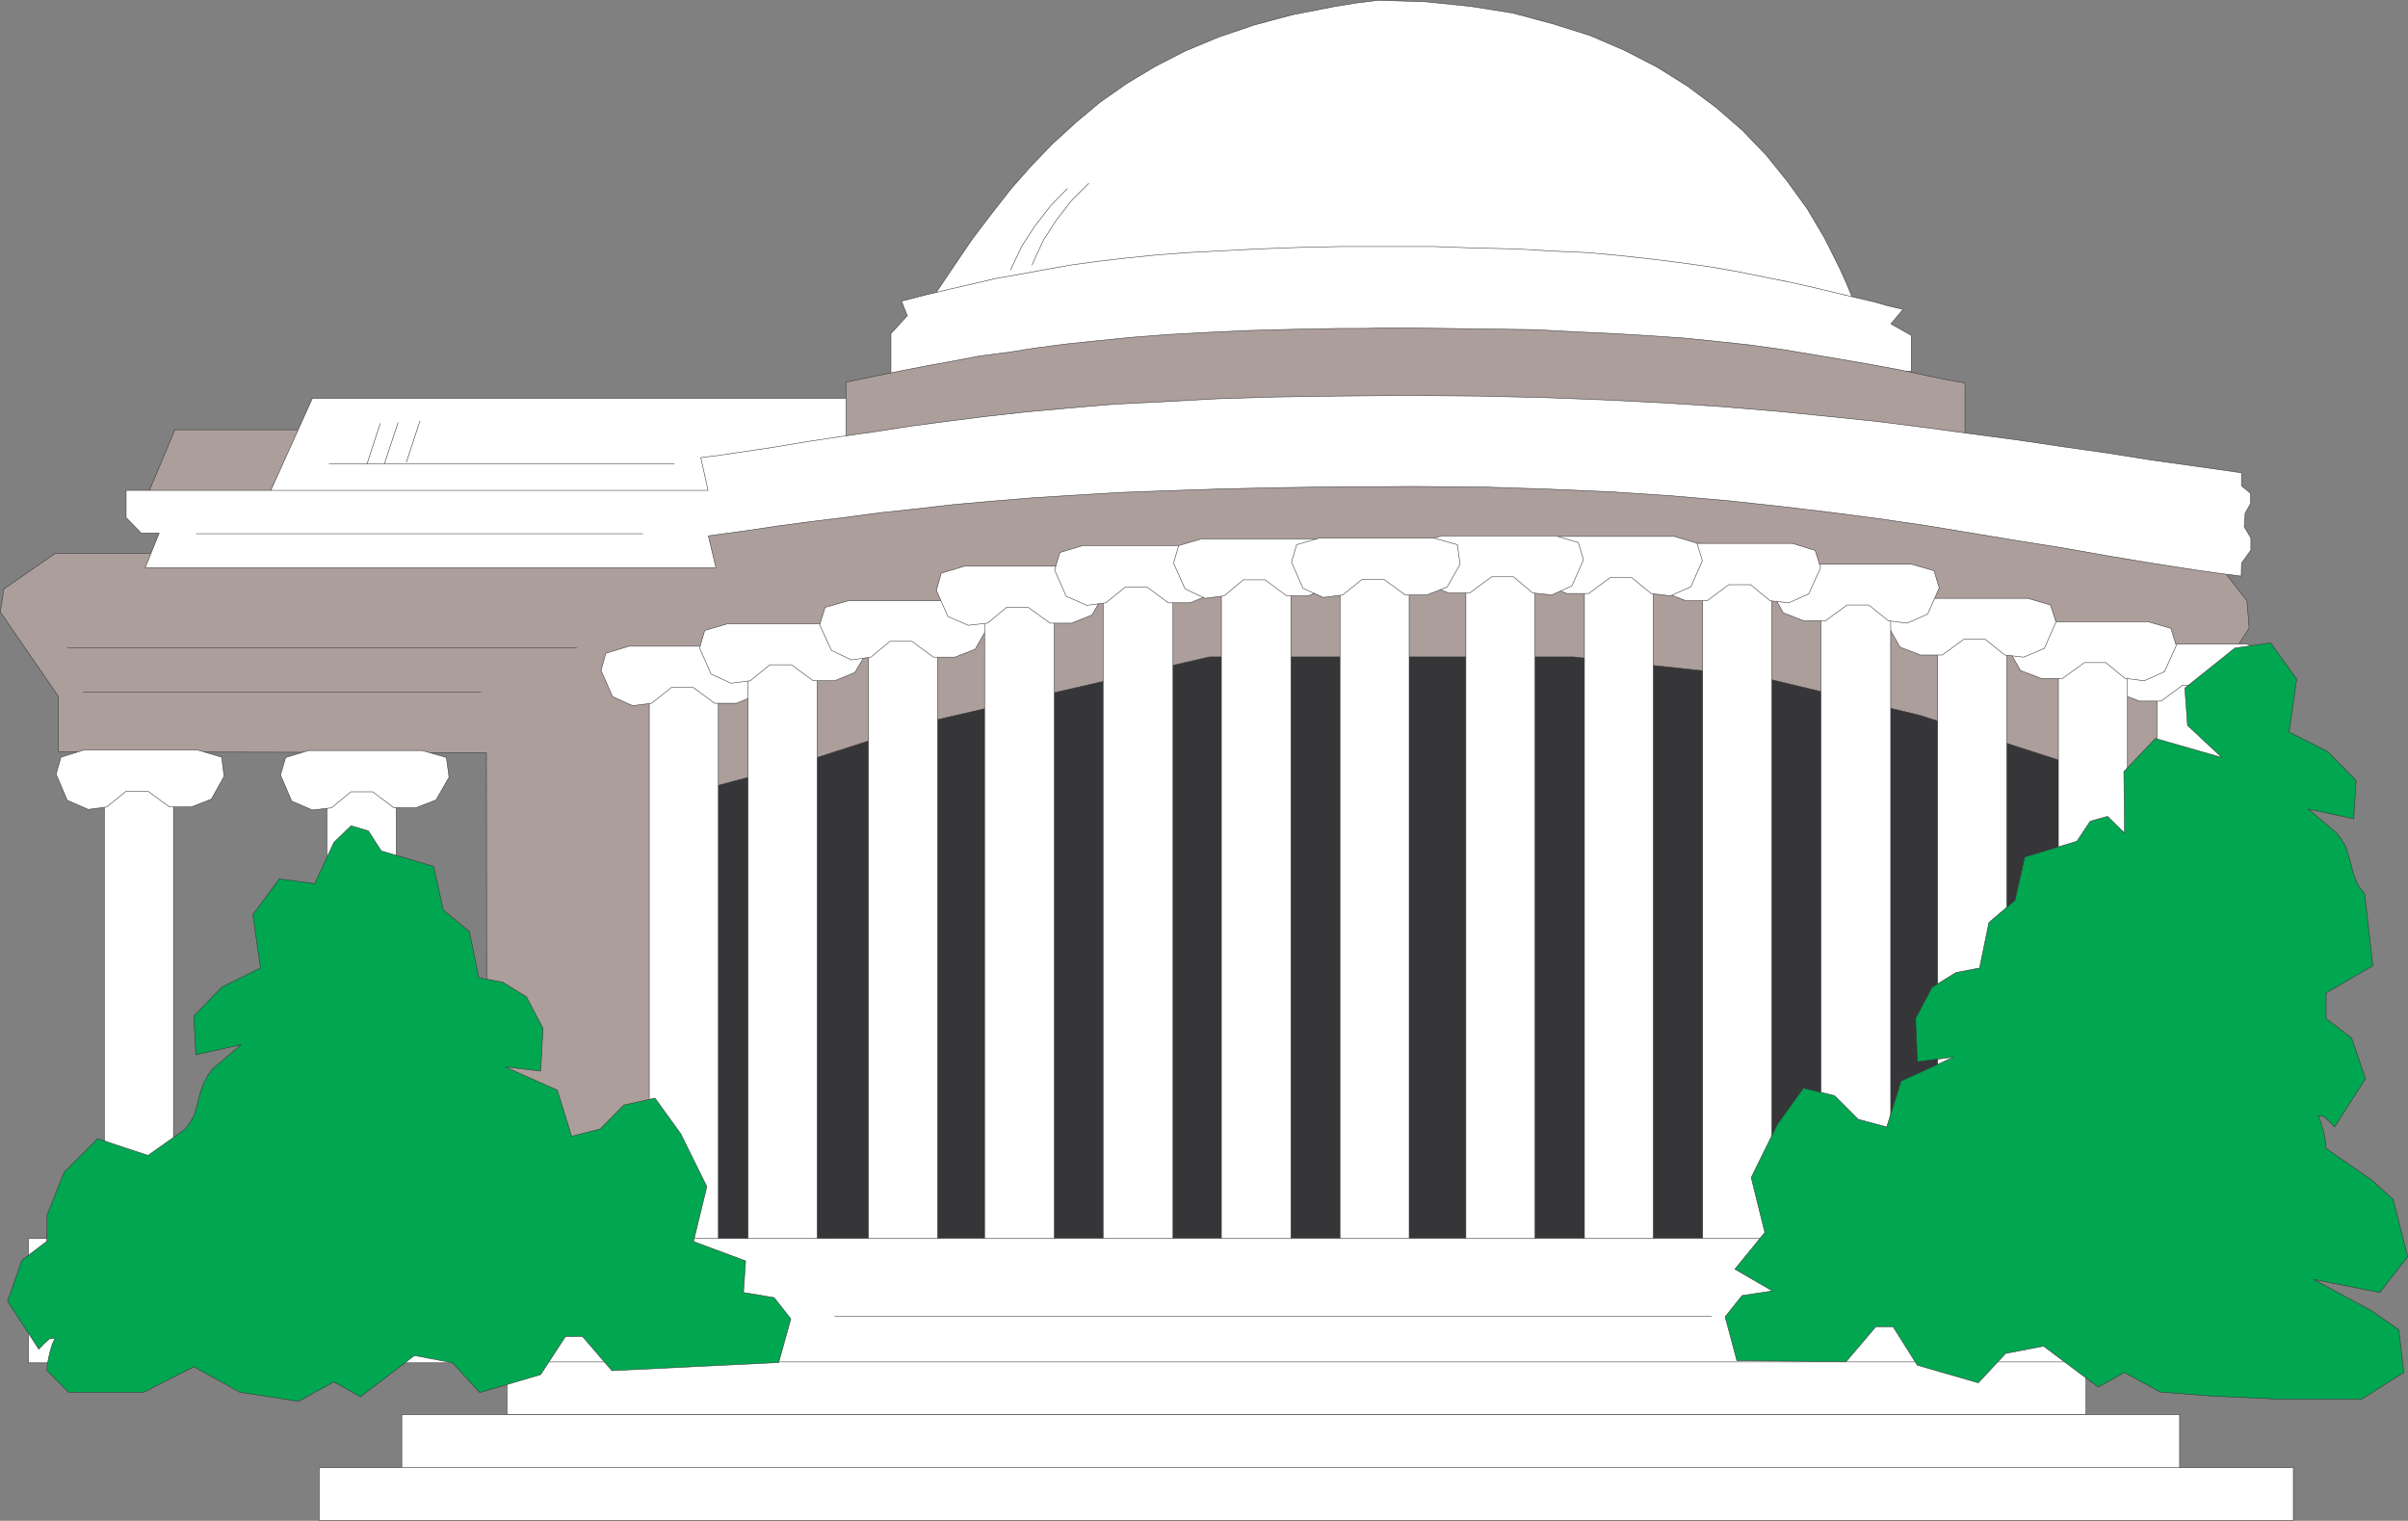
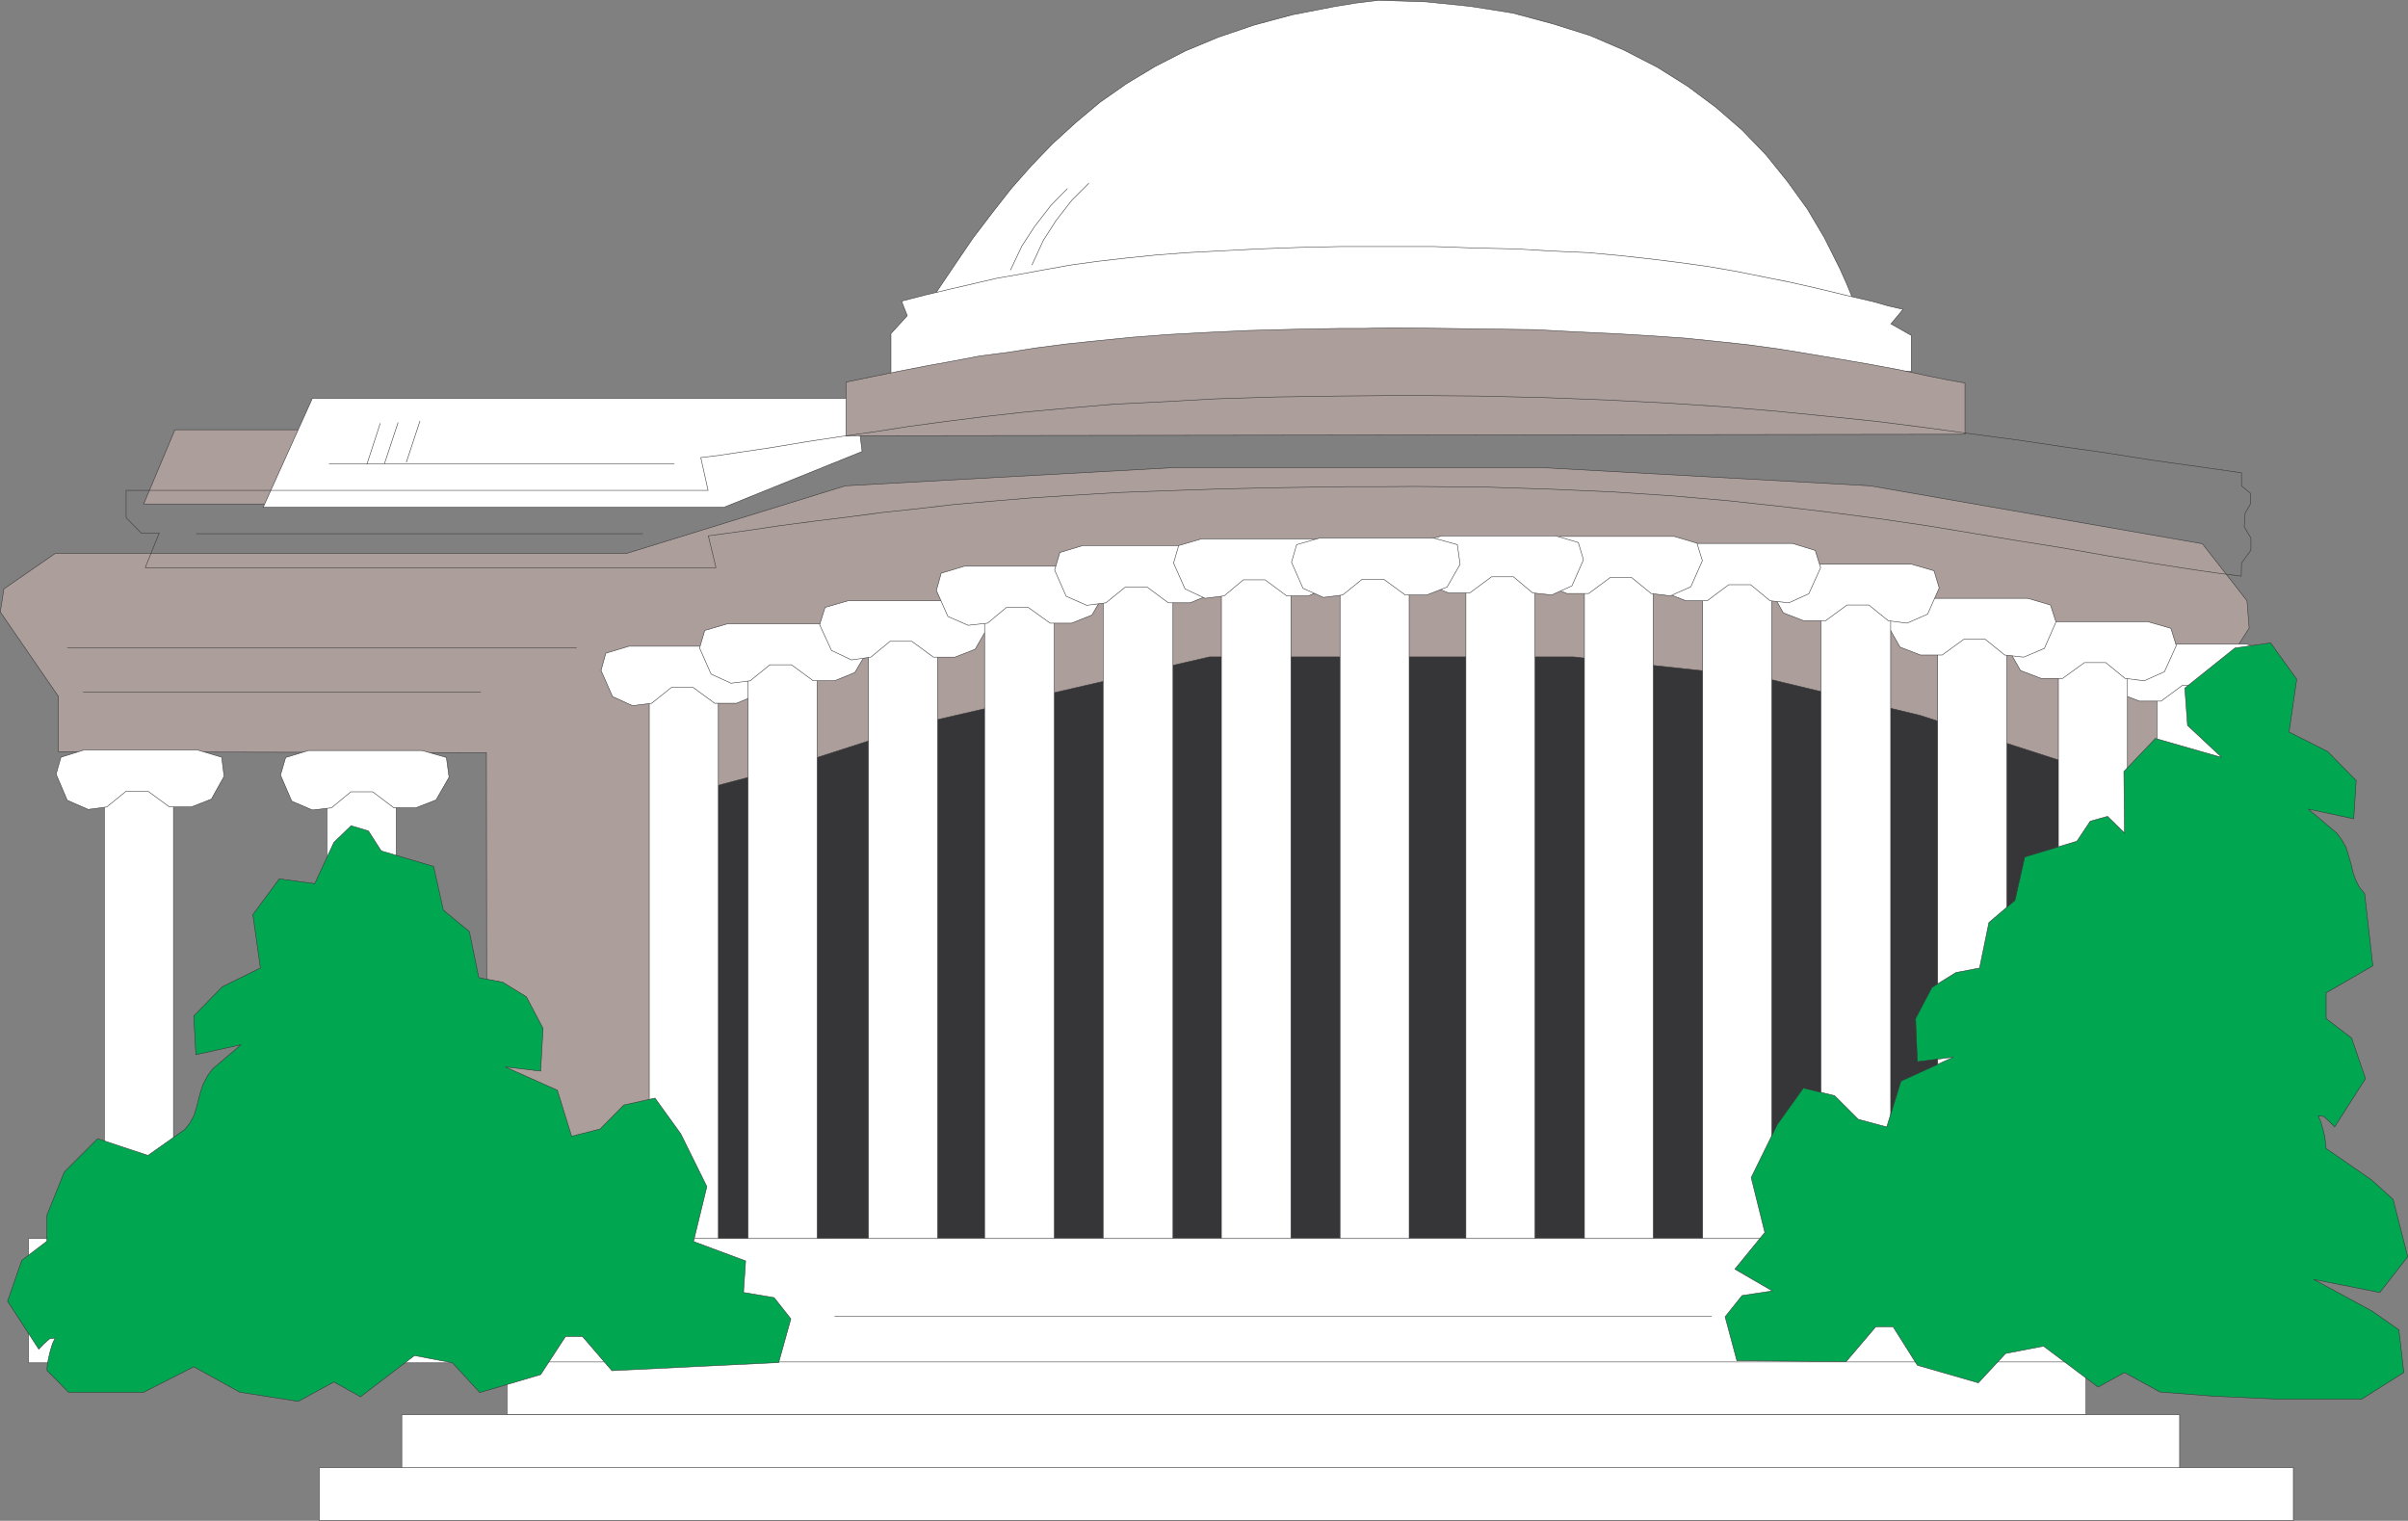
<svg xmlns="http://www.w3.org/2000/svg" width="208.38" height="131.596">
  <rect width="100%" height="100%" fill="#808080" stroke="none" />
  <path fill="#fff" d="M28.29 110.577v-41.93l2.991-1.261 3.012 1.574v41.617H28.29" />
  <path fill="none" stroke="#363639" stroke-width=".045" d="M28.29 110.577v-41.93l2.991-1.261 3.012 1.574v41.617zm0 0" />
  <path fill="#ac9e9a" d="M4.774 47.89.336 50.96l-.312 1.992 5.039 7.324v4.774l37.027.078.05 44.32 148.817-.312V60.093l3.676-5.746-.187-2.364-3.86-4.933-28.762-5.012-28.39-1.574h-31.856l-28.422 1.574-18.941 5.852H4.774" />
  <path fill="none" stroke="#363639" stroke-width=".045" d="M4.774 47.89.336 50.96l-.312 1.992 5.039 7.324v4.774l37.027.078.05 44.32 148.817-.312V60.093l3.676-5.746-.188-2.364-3.859-4.933-28.762-5.012-28.39-1.574h-31.856l-28.422 1.574-18.941 5.852zm0 0" />
  <path fill="#fff" d="M9.028 110.16V68.252l3.015-1.29 2.969 1.603v41.593H9.028" />
  <path fill="none" stroke="#363639" stroke-width=".045" d="M9.028 110.16V68.252l3.015-1.29 2.969 1.603v41.593zm0 0" />
  <path fill="#fff" d="m35.977 69.901 1.754-.68 1.129-1.968-.23-1.707-2.102-.602h-9.84l-1.97.602-.444 1.523.972 2.254 1.782.766 1.656-.188 1.676-1.386h1.894l1.832 1.386h1.89" />
  <path fill="none" stroke="#363639" stroke-width=".045" d="m35.977 69.901 1.754-.68 1.129-1.968-.23-1.707-2.102-.602h-9.84l-1.97.602-.444 1.523.972 2.254 1.782.766 1.656-.188 1.676-1.386h1.894l1.832 1.386zm0 0" />
  <path fill="#fff" d="m16.555 69.827 1.738-.68 1.098-1.968-.207-1.656-2.102-.63H7.27l-1.996.63-.418 1.468.964 2.258 1.813.79 1.602-.212 1.68-1.363h1.89l1.863 1.363h1.887" />
  <path fill="none" stroke="#363639" stroke-width=".045" d="m16.555 69.827 1.738-.68 1.098-1.968-.207-1.656-2.102-.63H7.27l-1.996.63-.418 1.468.964 2.258 1.813.79 1.602-.212 1.68-1.363h1.89l1.863 1.363zm0 0" />
  <path fill="#363639" d="M149.445 107.116H82.348l-24.723.106V69.148l10.551-2.786 12.144-3.91 24.352-5.613h31.465l16.14 1.73 13.883 3.332 13.828 4.461.528 14.54-9.242 26.214h-21.829" />
  <path fill="none" stroke="#363639" stroke-width=".045" d="M149.445 107.116H82.348l-24.723.106V69.148l10.551-2.786 12.144-3.91 24.352-5.613h31.465l16.14 1.73 13.883 3.332 13.828 4.461.528 14.54-9.242 26.214zm0 0" />
  <path fill="#ac9e9a" d="M26.79 37.187H15.136l-2.703 6.425h12.781l1.574-6.425" />
  <path fill="none" stroke="#363639" stroke-width=".045" d="M26.79 37.187H15.136l-2.703 6.425h12.781zm0 0" />
  <path fill="#fff" d="M74.024 34.476H27.028L22.774 43.9H62.64l11.965-4.832-.582-4.593" />
  <path fill="none" stroke="#363639" stroke-width=".045" d="M74.024 34.476H27.028L22.774 43.9H62.64l11.965-4.832zm0 0" />
  <path fill="#fff" d="m160.356 25.898-.551-1.336-.602-1.34-1.312-2.625-1.492-2.516-1.707-2.363-1.864-2.313-2.047-2.125-2.257-1.964-2.465-1.84-2.625-1.649-2.86-1.472-2.992-1.286-3.258-1.023-3.433-.918-3.649-.578-3.859-.395-4.066-.132-1.965.238-1.918.316-3.621.707-3.309.89-3.098 1.056-2.832 1.18-2.652 1.363-2.434 1.468-2.285 1.598-2.074 1.738-2.047 1.864-1.812 1.882-1.782 2.02-1.683 2.152-1.676 2.207-1.55 2.285-1.575 2.336 79.352.575" />
  <path fill="none" stroke="#363639" stroke-width=".045" d="m160.356 25.898-.551-1.336-.602-1.34-1.312-2.625-1.492-2.516-1.707-2.363-1.864-2.313-2.047-2.125-2.257-1.964-2.465-1.84-2.625-1.649-2.86-1.472-2.992-1.286-3.258-1.023-3.433-.918-3.649-.578-3.859-.395-4.066-.132-1.965.238-1.918.316-3.621.707-3.309.89-3.098 1.056-2.832 1.18-2.652 1.363-2.434 1.468-2.285 1.598-2.074 1.738-2.047 1.864-1.812 1.882-1.782 2.02-1.683 2.152-1.676 2.207-1.55 2.285-1.575 2.336zm0 0" />
  <path fill="#fff" d="M165.395 32.144v-3.121l-1.758-.997 1.05-1.261-1.28-.29-1.262-.363-2.496-.582-2.387-.578-2.309-.523-2.363-.473-2.336-.473-2.414-.417-2.441-.34-2.543-.317-2.653-.293-2.804-.258-3.043-.132-3.176-.188-3.438-.074-3.703-.133h-7.972l-3.727.082-3.414.125-3.2.164-2.968.156-2.727.207-2.597.266-2.469.285-2.309.317-2.203.394-2.152.395-2.074.363-2.047.477-2.047.472-2.074.496-2.047.528.5 1.257-1.414 1.551v3.516l88.297-.238" />
  <path fill="none" stroke="#363639" stroke-width=".045" d="M165.395 32.144v-3.121l-1.758-.997 1.05-1.261-1.28-.29-1.262-.363-2.496-.582-2.387-.578-2.309-.523-2.363-.473-2.336-.473-2.414-.417-2.441-.34-2.543-.317-2.653-.293-2.804-.258-3.043-.132-3.176-.188-3.438-.074-3.703-.133h-7.972l-3.727.082-3.414.125-3.2.164-2.968.156-2.727.208-2.597.265-2.469.285-2.309.317-2.203.394-2.152.395-2.074.363-2.047.477-2.047.472-2.074.496-2.047.528.5 1.258-1.414 1.55v3.516zm0 0" />
  <path fill="#ac9e9a" d="M170.043 37.577V33.14l-1.473-.262-1.417-.285-2.73-.582-2.65-.496-2.597-.446-2.621-.445-2.574-.422-2.672-.367-2.68-.289-2.86-.29-2.991-.206-3.094-.184-3.364-.156-3.515-.187-3.832-.051-4.117-.055-4.41-.05-2.278.05h-2.156l-4.149.078-3.828.102-3.543.164-3.332.18-3.125.238-2.914.289-2.777.289-2.625.34-2.52.394-2.418.313-2.359.449-2.309.418-2.28.445-2.337.477-2.285.472v4.641l96.883-.129h-.05" />
  <path fill="none" stroke="#363639" stroke-width=".045" d="M170.043 37.577V33.14l-1.473-.262-1.417-.285-2.73-.582-2.65-.496-2.597-.446-2.621-.445-2.574-.422-2.672-.367-2.68-.289-2.86-.29-2.991-.206-3.094-.184-3.364-.156-3.515-.187-3.832-.051-4.117-.055-4.41-.05-2.278.05h-2.156l-4.149.078-3.828.102-3.543.164-3.332.18-3.125.238-2.914.289-2.777.289-2.625.34-2.52.394-2.418.313-2.359.449-2.309.418-2.28.445-2.337.477-2.285.473v4.64l96.883-.129zm0 0" />
-   <path fill="#fff" d="m61.274 42.433-.63-2.836 1.52-.184 1.574-.238 3.02-.445 2.965-.497 2.965-.449 2.992-.422 2.992-.468 3.172-.422 3.258-.414 3.515-.395 3.727-.34 3.984-.343 4.309-.215 4.668-.258 5.062-.156 5.461-.082 6.035-.051 3.02.027 2.992.024 5.715.132 5.41.207 5.168.262 4.883.32 4.668.391 4.46.445 4.306.446 4.144.527 4.043.55 3.965.528 3.883.578 3.86.547 3.8.606 3.91.547 3.883.554v1.13l.785.655v.891l-.469.816-.078 1.18.574.973V47.6l-.812 1.125-.024 1.129-2.02-.258-1.894-.27-3.879-.601-3.777-.63-3.86-.683-3.78-.601-3.934-.653-3.992-.66-4.09-.601-4.23-.551-4.403-.528-4.594-.496-4.855-.422-5.121-.34-5.403-.234-5.671-.183-6.036-.051-3.093.02h-2.887l-5.508.081-5.039.106-4.668.156-4.281.156-3.988.239-3.704.234-3.488.289-3.25.29-3.18.366-2.988.317-2.965.394-2.968.363-2.993.395-2.988.445-3.125.422.66 2.754h-49.39l1.21-2.992h-1.55l-1.313-1.336v-2.36h50.36" />
  <path fill="none" stroke="#363639" stroke-width=".045" d="m61.274 42.433-.63-2.836 1.52-.184 1.574-.238 3.02-.445 2.965-.497 2.965-.449 2.992-.422 2.992-.468 3.172-.422 3.258-.414 3.515-.395 3.727-.34 3.984-.343 4.309-.215 4.668-.258 5.062-.156 5.461-.082 6.035-.051 3.02.027 2.992.024 5.715.132 5.41.207 5.168.262 4.883.32 4.668.391 4.46.445 4.306.446 4.144.527 4.043.55 3.965.528 3.883.578 3.86.547 3.8.606 3.91.547 3.883.554v1.13l.785.655v.891l-.469.816-.078 1.18.574.973V47.6l-.812 1.125-.024 1.129-2.02-.258-1.894-.27-3.879-.601-3.777-.63-3.86-.683-3.78-.601-3.934-.653-3.992-.66-4.09-.601-4.23-.551-4.403-.528-4.594-.496-4.855-.422-5.121-.34-5.403-.234-5.671-.183-6.036-.051-3.093.02h-2.887l-5.508.081-5.039.106-4.668.156-4.281.156-3.988.239-3.704.234-3.488.29-3.25.288-3.18.367-2.988.317-2.965.394-2.968.364-2.993.394-2.988.445-3.125.422.66 2.754h-49.39l1.21-2.992h-1.55l-1.313-1.336v-2.36zm-2.918-2.309H28.469m4.801 0 1.18-3.57m-2.7 3.621 1.156-3.547m2.254 3.387 1.184-3.594" />
  <path fill="#fff" d="M192.613 108.98V59.304l-2.992-1.5-2.968 1.812v49.364h5.96" />
  <path fill="none" stroke="#363639" stroke-width=".045" d="M192.613 108.98V59.304l-2.992-1.5-2.968 1.812v49.364zm0 0" />
  <path fill="#fff" d="m185.133 60.667-1.762-.68-1.129-1.968.239-1.707 2.101-.579h9.813l1.996.579.445 1.492-1.023 2.289-1.73.762-1.634-.188-1.699-1.363h-1.894l-1.84 1.363h-1.883" />
  <path fill="none" stroke="#363639" stroke-width=".045" d="m185.133 60.667-1.762-.68-1.129-1.968.239-1.707 2.101-.579h9.813l1.996.579.445 1.492-1.023 2.289-1.73.762-1.634-.188-1.699-1.363h-1.894l-1.84 1.363zm0 0" />
  <path fill="#fff" d="M56.184 109.136V59.51l2.988-1.52 2.992 1.864v49.28h-5.98" />
  <path fill="none" stroke="#363639" stroke-width=".045" d="M56.184 109.136V59.51l2.988-1.52 2.992 1.864v49.28zm0 0" />
  <path fill="#fff" d="m63.738 60.855 1.707-.711 1.13-1.946-.239-1.675-2.07-.606h-9.844l-1.996.606-.414 1.496.996 2.257 1.727.786 1.656-.207 1.707-1.368h1.887l1.863 1.368h1.89" />
  <path fill="none" stroke="#363639" stroke-width=".045" d="m63.738 60.855 1.707-.711 1.13-1.946-.239-1.675-2.07-.606h-9.844l-1.996.606-.414 1.496.996 2.257 1.727.786 1.656-.207 1.707-1.368h1.887l1.863 1.368zm0 0" />
  <path fill="#fff" d="M184.106 108.952V57.413l-2.989-1.574-2.992 1.965v51.148h5.98" />
  <path fill="none" stroke="#363639" stroke-width=".045" d="M184.106 108.952V57.413l-2.989-1.574-2.992 1.965v51.148zm0 0" />
  <path fill="#fff" d="m176.625 58.702-1.781-.683-1.102-1.946.211-1.703 2.102-.574h9.812l1.996.574.465 1.496-1.023 2.258-1.75.785-1.656-.207-1.676-1.367h-1.844l-1.89 1.367h-1.864" />
  <path fill="none" stroke="#363639" stroke-width=".045" d="m176.625 58.702-1.781-.683-1.102-1.946.211-1.703 2.102-.574h9.812l1.996.574.465 1.496-1.023 2.258-1.75.785-1.656-.207-1.676-1.367h-1.844l-1.89 1.367zm0 0" />
  <path fill="#fff" d="M64.735 109.136V57.624l2.992-1.57 2.988 1.937v51.145h-5.98" />
  <path fill="none" stroke="#363639" stroke-width=".045" d="M64.735 109.136V57.624l2.992-1.57 2.988 1.937v51.145zm0 0" />
  <path fill="#fff" d="m72.215 58.91 1.758-.712 1.129-1.914-.207-1.73-2.102-.578h-9.84l-1.968.578-.446 1.52.996 2.257 1.73.79 1.653-.212 1.707-1.386h1.863l1.887 1.386h1.84" />
  <path fill="none" stroke="#363639" stroke-width=".045" d="m72.215 58.91 1.758-.712 1.129-1.914-.207-1.73-2.102-.578h-9.84l-1.968.578-.446 1.52.996 2.257 1.73.79 1.653-.212 1.707-1.386h1.863l1.887 1.386zm0 0" />
  <path fill="#fff" d="M173.664 109.085V55.421l-2.992-1.602-2.992 2.02v53.246h5.984" />
  <path fill="none" stroke="#363639" stroke-width=".045" d="M173.664 109.085V55.421l-2.992-1.602-2.992 2.02v53.246zm0 0" />
  <path fill="#fff" d="m166.184 56.679-1.762-.684-1.098-1.937.207-1.707 2.102-.578h9.84l1.969.578.476 1.468-1.004 2.286-1.781.757-1.656-.183-1.676-1.36h-1.863l-1.864 1.36h-1.89" />
  <path fill="none" stroke="#363639" stroke-width=".045" d="m166.184 56.679-1.762-.684-1.098-1.937.207-1.707 2.102-.578h9.84l1.969.578.476 1.468-1.004 2.286-1.781.757-1.656-.183-1.676-1.36h-1.863l-1.864 1.36zm0 0" />
  <path fill="#fff" d="M75.153 109.265V55.628l2.992-1.625 2.992 2.05v53.212h-5.984" />
  <path fill="none" stroke="#363639" stroke-width=".045" d="M75.153 109.265V55.628l2.992-1.625 2.992 2.05v53.212zm0 0" />
  <path fill="#fff" d="m82.637 56.862 1.75-.683 1.129-1.969-.23-1.652-2.079-.575h-9.812l-1.996.575-.47 1.5 1.024 2.226 1.73.817 1.68-.239 1.653-1.367h1.894l1.864 1.367h1.863" />
  <path fill="none" stroke="#363639" stroke-width=".045" d="m82.637 56.862 1.75-.683 1.129-1.969-.23-1.652-2.079-.575h-9.812l-1.996.575-.47 1.5 1.024 2.226 1.73.817 1.68-.239 1.653-1.367h1.894l1.864 1.367zm0 0" />
  <path fill="#fff" d="M163.613 109.136V52.585l-2.992-1.727-3.043 2.122v56.156h6.035" />
  <path fill="none" stroke="#363639" stroke-width=".045" d="M163.613 109.136V52.585l-2.992-1.727-3.043 2.122v56.156zm0 0" />
  <path fill="#fff" d="m156.078 53.714-1.758-.684-1.097-1.941.238-1.703 2.07-.578h9.84l1.992.578.45 1.492-1 2.258-1.782.785-1.625-.207-1.683-1.363h-1.887l-1.863 1.363h-1.895" />
  <path fill="none" stroke="#363639" stroke-width=".045" d="m156.078 53.714-1.758-.684-1.097-1.941.238-1.703 2.07-.578h9.84l1.992.578.45 1.492-1 2.258-1.782.785-1.625-.207-1.683-1.363h-1.887l-1.863 1.363zm0 0" />
  <path fill="#fff" d="M85.203 109.316V52.773l3.043-1.707 2.992 2.097v56.153h-6.035" />
  <path fill="none" stroke="#363639" stroke-width=".045" d="M85.203 109.316V52.773l3.043-1.707 2.992 2.097v56.153zm0 0" />
  <path fill="#fff" d="M153.324 109.265V50.878l-2.988-1.758-2.992 2.184v57.96h5.98" />
  <path fill="none" stroke="#363639" stroke-width=".045" d="M153.324 109.265V50.878l-2.988-1.758-2.992 2.184v57.96zm0 0" />
  <path fill="#fff" d="m145.875 51.983-1.781-.71-1.129-1.946.207-1.699 2.125-.605h9.813l1.972.605.469 1.492-1.023 2.258-1.73.785-1.626-.18-1.68-1.39h-1.89l-1.864 1.39h-1.863" />
  <path fill="none" stroke="#363639" stroke-width=".045" d="m145.875 51.983-1.781-.71-1.129-1.946.207-1.699 2.125-.605h9.813l1.972.605.469 1.492-1.023 2.258-1.73.785-1.626-.18-1.68-1.39h-1.89l-1.864 1.39zm0 0" />
  <path fill="#fff" d="M95.461 109.448v-58.36l3.02-1.78 3.023 2.175v57.965h-6.043" />
  <path fill="none" stroke="#363639" stroke-width=".045" d="M95.461 109.448v-58.36l3.02-1.78 3.023 2.175v57.965zm0 0" />
  <path fill="#fff" d="M143.067 109.265V50.276l-2.989-1.84-2.968 2.235v58.594h5.957" />
  <path fill="none" stroke="#363639" stroke-width=".045" d="M143.067 109.265V50.276l-2.989-1.84-2.968 2.235v58.594zm0 0" />
  <path fill="#fff" d="m135.586 51.355-1.758-.711-1.101-1.918.21-1.727 2.098-.582h9.844l1.969.582.469 1.52-.997 2.257-1.785.786-1.652-.207-1.707-1.395h-1.813l-1.886 1.395h-1.89" />
  <path fill="none" stroke="#363639" stroke-width=".045" d="m135.586 51.355-1.758-.711-1.101-1.918.21-1.727 2.098-.582h9.844l1.969.582.469 1.52-.997 2.257-1.785.786-1.652-.207-1.707-1.395h-1.813l-1.886 1.395zm0 0" />
  <path fill="#fff" d="M105.695 109.503v-59.04l3.024-1.812 2.992 2.227v58.625h-6.016" />
  <path fill="none" stroke="#363639" stroke-width=".045" d="M105.695 109.503v-59.04l3.024-1.812 2.992 2.227v58.625zm0 0" />
  <path fill="#fff" d="M132.832 109.265V50.249l-2.992-1.836-2.988 2.23v58.622h5.98" />
  <path fill="none" stroke="#363639" stroke-width=".045" d="M132.832 109.265V50.249l-2.992-1.836-2.988 2.23v58.622zm0 0" />
  <path fill="#fff" d="m125.352 51.304-1.782-.711-1.128-1.942.238-1.707 2.094-.578h9.84l1.968.578.446 1.493-.997 2.257-1.757.79-1.649-.18-1.656-1.395h-1.89l-1.887 1.395h-1.84" />
  <path fill="none" stroke="#363639" stroke-width=".045" d="m125.352 51.304-1.782-.711-1.128-1.942.238-1.707 2.094-.578h9.84l1.968.578.446 1.493-.997 2.257-1.757.79-1.649-.18-1.656-1.395h-1.89l-1.887 1.395zm0 0" />
  <path fill="#fff" d="M115.961 109.448V50.433l2.992-1.809 2.992 2.234v58.59h-5.984" />
  <path fill="none" stroke="#363639" stroke-width=".045" d="M115.961 109.448V50.433l2.992-1.809 2.992 2.234v58.59zm0 0" />
  <path fill="#fff" d="M2.465 107.171h193.293v10.754H2.465V107.17" />
  <path fill="none" stroke="#363639" stroke-width=".045" d="M2.465 107.171h193.293v10.754H2.465Zm0 0" />
  <path fill="#fff" d="M43.875 117.85h136.64v4.567H43.876v-4.566" />
  <path fill="none" stroke="#363639" stroke-width=".045" d="M43.875 117.85h136.64v4.567H43.876Zm0 0" />
  <path fill="#fff" d="M34.77 122.417h153.847v4.617H34.77v-4.617" />
  <path fill="none" stroke="#363639" stroke-width=".045" d="M34.77 122.417h153.847v4.617H34.77Zm0 0" />
  <path fill="#fff" d="M27.63 127.003h170.83v4.57H27.63v-4.57" />
  <path fill="none" stroke="#363639" stroke-width=".045" d="M27.63 127.003h170.83v4.57H27.63Zm0 0" />
  <path fill="#00a650" d="m202.031 97.515 2.672-4.18-1.203-3.512-2.203-1.683v-2.227l4.04-2.34-.708-6.242-.473-.578-.312-.629-.238-.683-.157-.684-.214-.734-.207-.684-.368-.652-.445-.602-2.469-2.078 3.934.844.215-3.309-2.469-2.516-3.336-1.683.66-4.567-2.258-3.148-3.093.445-4.332 3.47.234 3.226 2.969 2.777-5.75-1.648-2.727 2.859.055 5.328-1.469-1.445-1.5.422-1.152 1.73-4.512 1.363-.848 3.754-2.254 1.918-.808 3.934-2.05.394-2.071 1.286-1.418 2.699.156 3.726 3.125-.394-4.543 2.078-1.23 3.965-2.465-.66-2.051-2.047-2.7-.657-2.257 3.149-2.258 4.594 1.18 4.75-2.594 3.175 3.25 1.887-2.621.395-1.473 1.84 1.02 3.8 9.45.082 2.573-3.02h1.493l2.101 3.333 5.277 1.52 2.36-2.54 3.281-.633 4.723 3.543 2.285-1.261 3.066 1.683 4.621.364 5.746.261h7.082l3.653-2.308-.426-3.696-2.328-1.629-5.043-2.73 5.723 1.129 2.414-3.094-1.262-4.96-1.863-1.684-3.934-2.723-.055-.504-.078-.574-.156-.63-.187-.632-.208-.496.497.074.5.477.421.422" />
  <path fill="none" stroke="#363639" stroke-width=".045" d="m202.031 97.515 2.672-4.18-1.203-3.512-2.203-1.683v-2.227l4.04-2.34-.708-6.242-.473-.578-.312-.629-.238-.683-.157-.684-.214-.734-.207-.684-.368-.652-.445-.602-2.469-2.078 3.934.844.215-3.309-2.469-2.516-3.336-1.683.66-4.567-2.258-3.148-3.093.445-4.332 3.47.234 3.226 2.969 2.777-5.75-1.648-2.727 2.859.055 5.328-1.469-1.445-1.5.422-1.152 1.73-4.512 1.363-.848 3.754-2.254 1.918-.808 3.934-2.05.394-2.071 1.286-1.418 2.699.156 3.726 3.125-.394-4.543 2.078-1.23 3.965-2.465-.66-2.051-2.047-2.7-.657-2.257 3.149-2.258 4.594 1.18 4.75-2.594 3.175 3.25 1.887-2.621.395-1.473 1.84 1.02 3.8 9.45.082 2.573-3.02h1.493l2.101 3.333 5.277 1.52 2.36-2.54 3.281-.633 4.723 3.543 2.285-1.261 3.066 1.683 4.621.364 5.746.261h7.082l3.653-2.308-.426-3.696-2.328-1.629-5.043-2.73 5.723 1.129 2.414-3.094-1.262-4.96-1.863-1.684-3.934-2.723-.055-.504-.078-.574-.156-.63-.187-.632-.208-.496.497.074.5.477zM16.977 46.183h38.656m-5.723 9.871H5.82m1.368 3.828h34.43m45.82-36.504.996-2.098 1.097-1.68 1.395-1.808 1.441-1.473m-3.066 6.614.996-2.153 1.098-1.707 1.367-1.757 1.469-1.47M72.215 113.91h75.914" />
  <path fill="#fff" d="m92.738 53.921 1.758-.703 1.13-1.945-.24-1.676-2.128-.602h-9.813l-1.996.602-.418 1.492.997 2.254 1.757.765 1.68-.187 1.633-1.363h1.883l1.894 1.363h1.863" />
  <path fill="none" stroke="#363639" stroke-width=".045" d="m92.738 53.921 1.758-.703 1.13-1.945-.24-1.676-2.128-.602h-9.813l-1.996.602-.418 1.492.997 2.254 1.757.765 1.68-.187 1.633-1.363h1.883l1.894 1.363zm0 0" />
  <path fill="#fff" d="m102.973 52.163 1.754-.707 1.101-1.941-.207-1.707-2.074-.602h-9.844l-1.988.602-.45 1.52.997 2.265 1.781.785 1.656-.215 1.68-1.363h1.89l1.833 1.363h1.87" />
  <path fill="none" stroke="#363639" stroke-width=".045" d="m102.973 52.163 1.754-.707 1.101-1.941-.207-1.707-2.074-.602h-9.844l-1.988.602-.45 1.52.997 2.265 1.781.785 1.656-.215 1.68-1.363h1.89l1.833 1.363zm0 0" />
  <path fill="#fff" d="m113.203 51.562 1.758-.704 1.129-1.945-.21-1.707-2.099-.578h-9.812l-1.969.578-.445 1.52.996 2.234 1.73.813 1.653-.211 1.656-1.387h1.887l1.863 1.387h1.863" />
  <path fill="none" stroke="#363639" stroke-width=".045" d="m113.203 51.562 1.758-.704 1.129-1.945-.21-1.707-2.099-.578h-9.812l-1.969.578-.445 1.52.996 2.234 1.73.813 1.653-.211 1.656-1.387h1.887l1.863 1.387zm0 0" />
  <path fill="#fff" d="m123.465 51.483 1.758-.683 1.129-1.969-.239-1.703-2.074-.574h-9.836l-1.996.574-.445 1.523.996 2.258 1.758.785 1.676-.21 1.687-1.364h1.86l1.863 1.363h1.863" />
  <path fill="none" stroke="#363639" stroke-width=".045" d="m123.465 51.483 1.758-.683 1.129-1.969-.239-1.703-2.074-.574h-9.836l-1.996.574-.445 1.523.996 2.258 1.758.785 1.676-.21 1.687-1.364h1.86l1.863 1.363zm0 0" />
  <path fill="#00a650" d="m3.356 116.745-2.7-4.148 1.23-3.54 2.177-1.656v-2.257l1.5-3.727 2.886-2.887 4.356 1.45 3.2-2.258.444-.578.344-.633.207-.68.184-.707.187-.71.239-.653.34-.656.445-.61 2.465-2.097-3.91.867-.18-3.356 2.465-2.523 3.3-1.625-.652-4.617 2.285-3.098 3.067.418 1.656-3.57 1.492-1.442 1.5.45 1.105 1.726 4.536 1.344.84 3.777 2.253 1.863.817 3.989 2.07.39 2.05 1.262 1.438 2.73-.207 3.7-3.07-.364 4.516 2.016 1.234 3.988 2.465-.629 2.047-2.074 2.703-.601 2.234 3.097 2.254 4.563-1.156 4.75 4.512 1.68-.184 2.73 2.648.445 1.45 1.836-1.055 3.781-14.43.707-2.547-2.96h-1.468l-2.153 3.3-5.27 1.551-2.366-2.574-3.282-.629-4.668 3.57-2.308-1.285-3.074 1.68-5.063-.79-3.984-2.202-4.336 2.203H5.926l-1.863-1.89.03-.47.102-.582.157-.652.187-.605.235-.5-.497.082-.496.445-.425.445" />
  <path fill="none" stroke="#363639" stroke-width=".045" d="m3.356 116.745-2.7-4.148 1.23-3.54 2.177-1.656v-2.257l1.5-3.727 2.886-2.887 4.356 1.45 3.2-2.258.444-.578.344-.633.207-.68.184-.707.187-.71.239-.653.34-.656.445-.61 2.465-2.097-3.91.867-.18-3.356 2.465-2.523 3.3-1.625-.652-4.617 2.285-3.098 3.067.418 1.656-3.57 1.492-1.442 1.5.45 1.105 1.726 4.536 1.344.84 3.777 2.253 1.863.817 3.989 2.07.39 2.05 1.262 1.438 2.73-.207 3.7-3.07-.364 4.516 2.016 1.234 3.988 2.465-.629 2.047-2.074 2.703-.601 2.234 3.097 2.254 4.563-1.156 4.75 4.512 1.68-.184 2.73 2.648.445 1.45 1.836-1.055 3.781-14.43.707-2.547-2.96h-1.468l-2.153 3.3-5.27 1.551-2.366-2.574-3.282-.629-4.668 3.57-2.308-1.285-3.074 1.68-5.063-.79-3.984-2.202-4.336 2.203H5.926l-1.863-1.89.03-.47.102-.582.157-.652.187-.605.235-.5-.496.082-.497.445zm0 0" />
</svg>